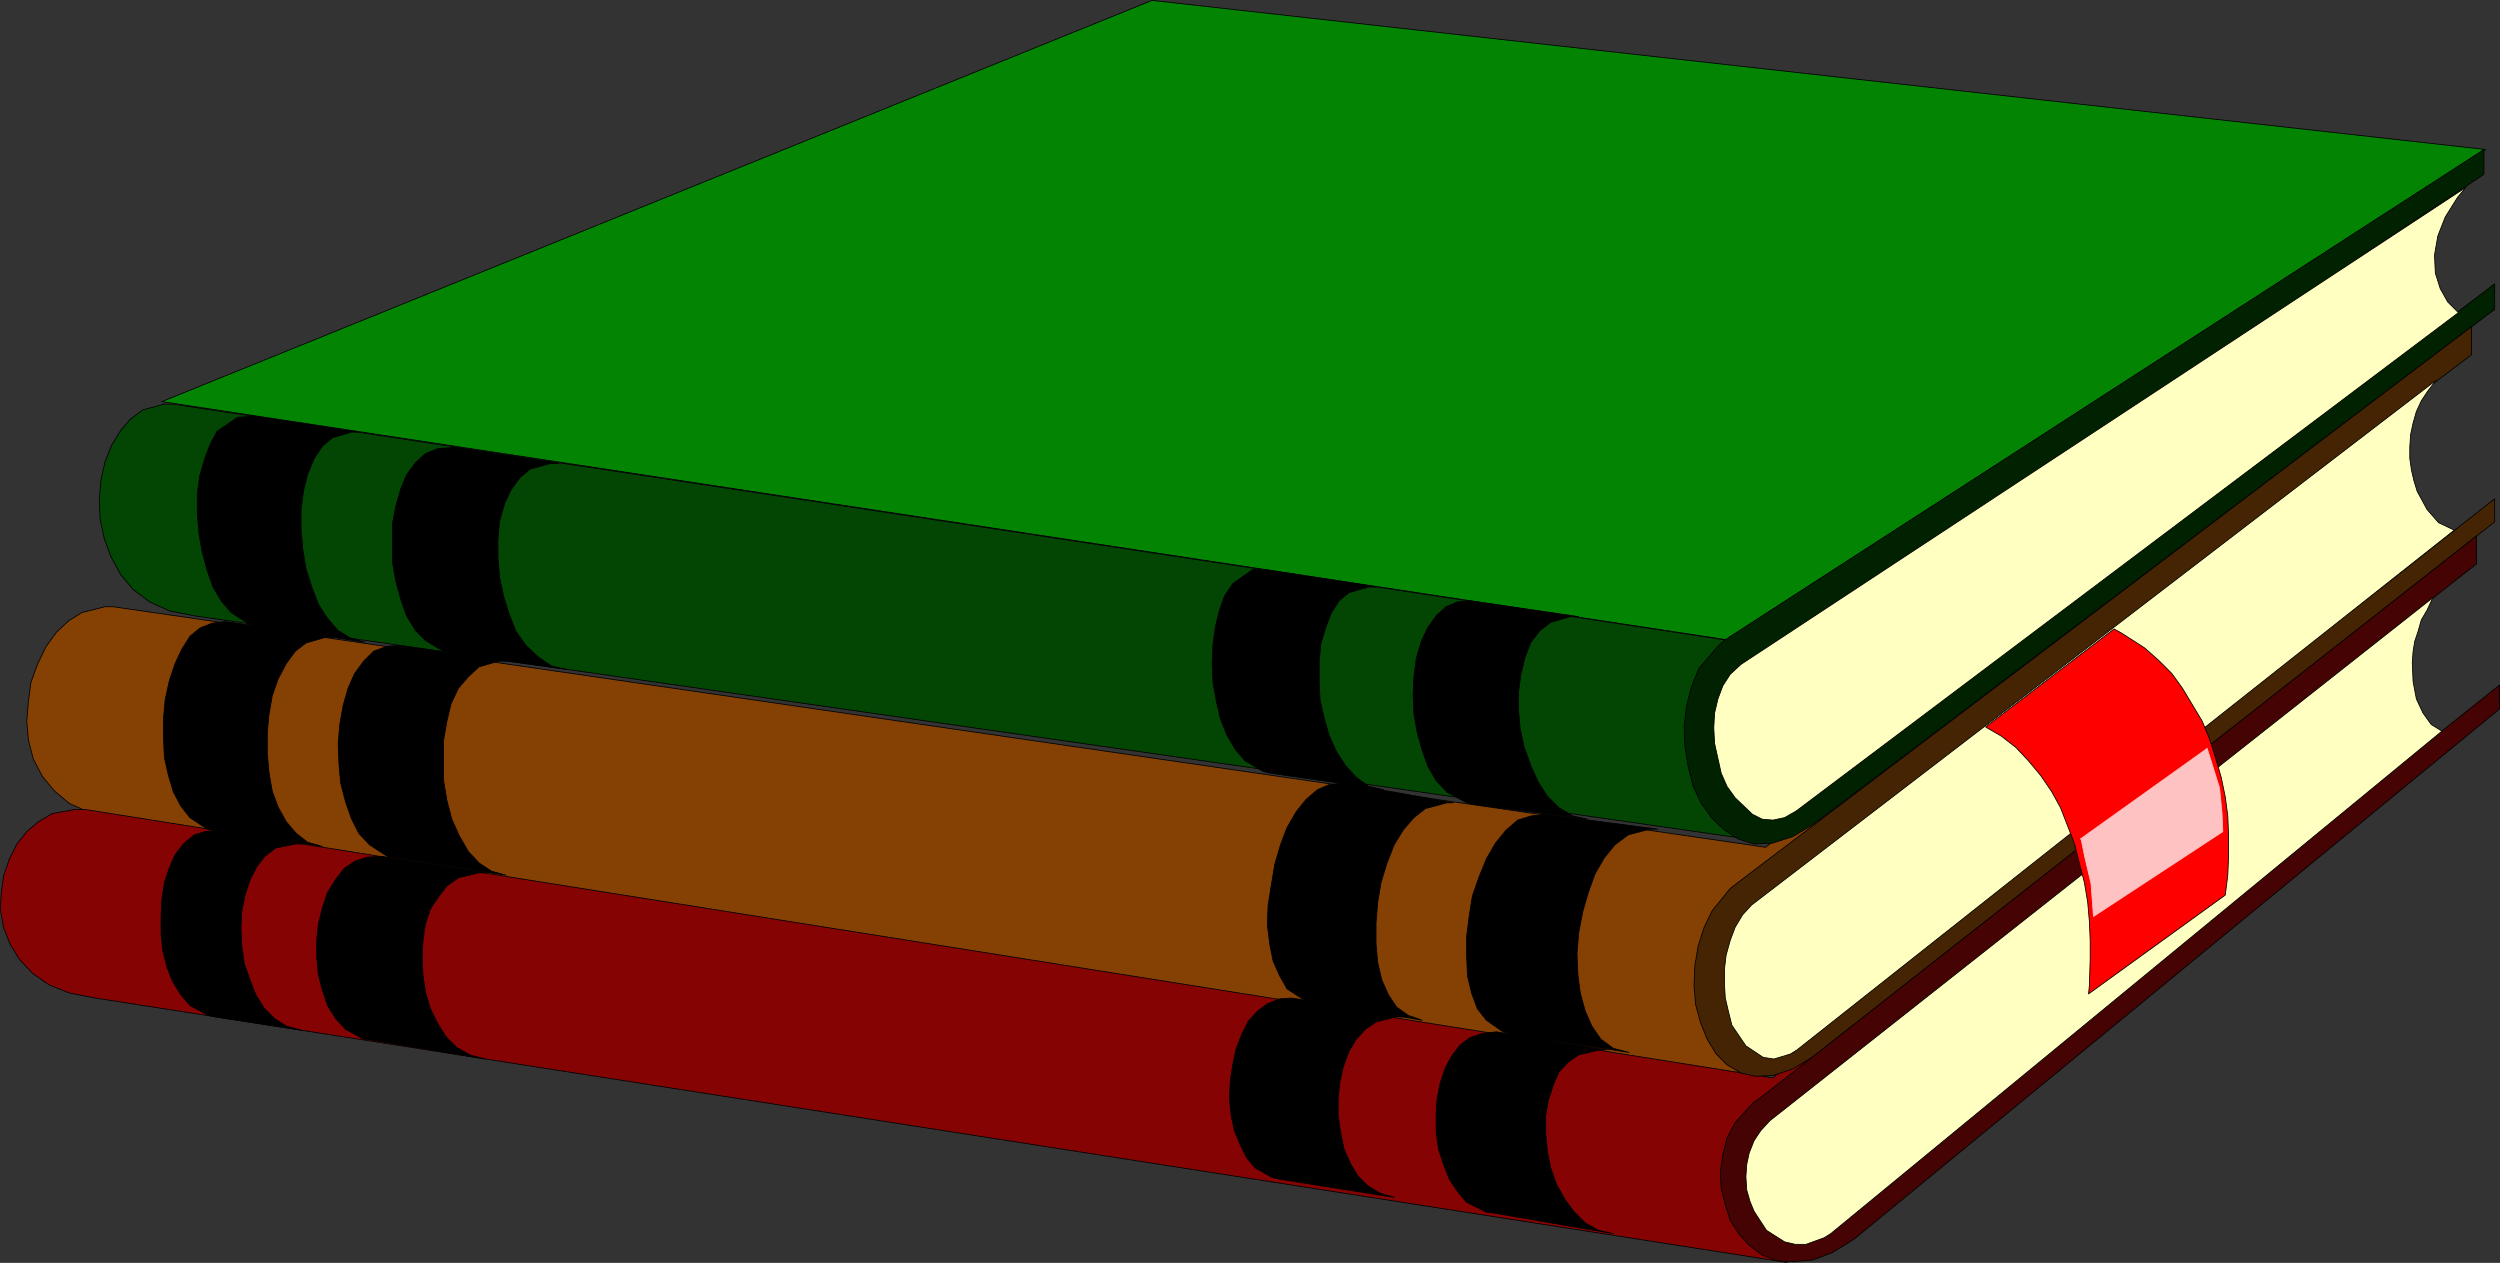
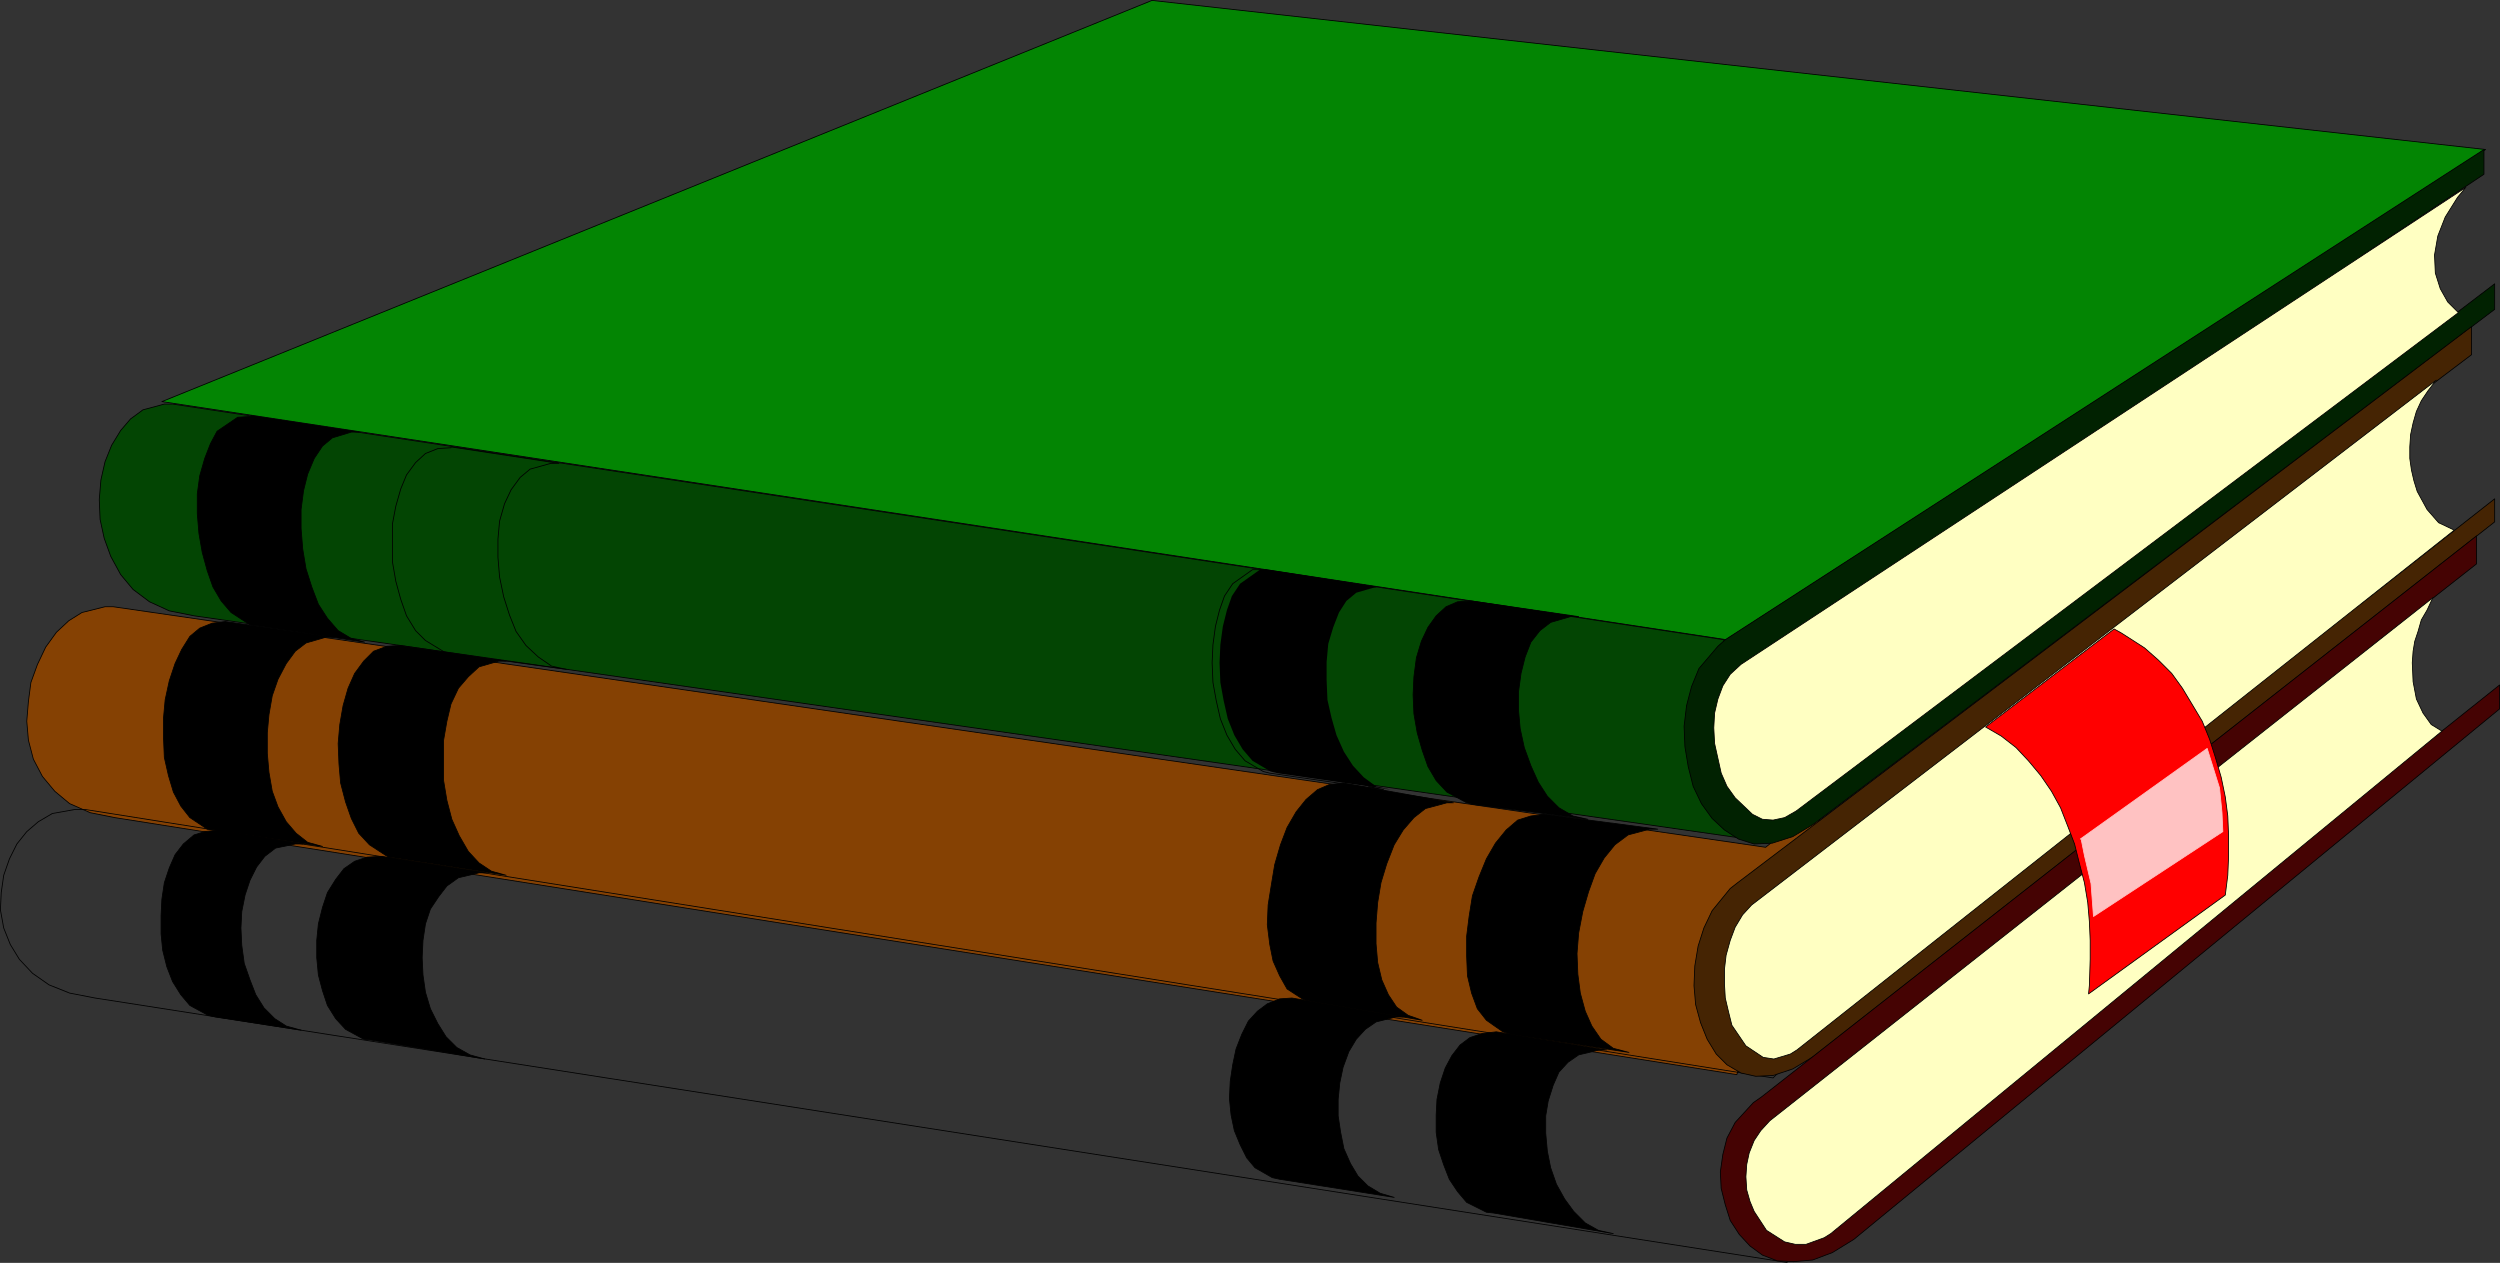
<svg xmlns="http://www.w3.org/2000/svg" xmlns:ns1="http://sodipodi.sourceforge.net/DTD/sodipodi-0.dtd" xmlns:ns2="http://www.inkscape.org/namespaces/inkscape" version="1.0" width="129.766mm" height="65.552mm" id="svg48" ns1:docname="Books 13.wmf">
  <rect width="100%" height="100%" fill="#333333" stroke="none" />
  <ns1:namedview id="namedview48" pagecolor="#ffffff" bordercolor="#000000" borderopacity="0.25" ns2:showpageshadow="2" ns2:pageopacity="0.0" ns2:pagecheckerboard="0" ns2:deskcolor="#d1d1d1" ns2:document-units="mm" />
  <defs id="defs1">
    <pattern id="WMFhbasepattern" patternUnits="userSpaceOnUse" width="6" height="6" x="0" y="0" />
  </defs>
  <path style="fill:#038503;fill-opacity:1;fill-rule:evenodd;stroke:none" d="M 31.754,78.787 225.997,0.081 487.627,29.333 338.632,125.494 31.754,78.787 Z" id="path1" />
  <path style="fill:none;stroke:#000000;stroke-width:0.162px;stroke-linecap:round;stroke-linejoin:round;stroke-miterlimit:4;stroke-dasharray:none;stroke-opacity:1" d="M 31.754,78.787 225.997,0.081 487.627,29.333 338.632,125.494 31.754,78.787 v 0" id="path2" />
  <path style="fill:#034503;fill-opacity:1;fill-rule:evenodd;stroke:none" d="m 33.694,79.272 h -1.454 l -4.202,1.131 -2.424,1.778 -1.939,2.263 -1.778,2.909 -1.293,3.232 -0.808,3.556 -0.323,3.879 0.162,3.879 0.808,3.717 1.293,3.556 1.939,3.556 2.424,2.909 3.232,2.424 3.878,1.778 4.848,0.97 308.171,44.283 -8.08,-39.596 L 33.855,79.272 v 0 z" id="path3" />
  <path style="fill:none;stroke:#000000;stroke-width:0.162px;stroke-linecap:round;stroke-linejoin:round;stroke-miterlimit:4;stroke-dasharray:none;stroke-opacity:1" d="m 33.694,79.272 h -1.454 l -4.202,1.131 -2.424,1.778 -1.939,2.263 -1.778,2.909 -1.293,3.232 -0.808,3.556 -0.323,3.879 0.162,3.879 0.808,3.717 1.293,3.556 1.939,3.556 2.424,2.909 3.232,2.424 3.878,1.778 4.848,0.97 308.171,44.283 -8.08,-39.596 L 33.855,79.272 v 0" id="path4" />
  <path style="fill:#854103;fill-opacity:1;fill-rule:evenodd;stroke:none" d="m 22.22,119.03 h -1.616 l -4.525,1.131 -2.586,1.616 -2.424,2.263 -2.101,2.909 -1.616,3.394 -1.293,3.556 -0.485,3.717 -0.323,3.879 0.323,3.717 0.97,3.717 1.778,3.394 2.424,2.909 2.909,2.424 4.04,1.778 4.848,0.97 318.19,50.424 17.614,-54.303 -11.958,9.697 z" id="path5" />
  <path style="fill:none;stroke:#000000;stroke-width:0.162px;stroke-linecap:round;stroke-linejoin:round;stroke-miterlimit:4;stroke-dasharray:none;stroke-opacity:1" d="m 22.22,119.03 h -1.616 l -4.525,1.131 -2.586,1.616 -2.424,2.263 -2.101,2.909 -1.616,3.394 -1.293,3.556 -0.485,3.717 -0.323,3.879 0.323,3.717 0.97,3.717 1.778,3.394 2.424,2.909 2.909,2.424 4.04,1.778 4.848,0.97 318.19,50.424 17.614,-54.303 -11.958,9.697 -324.169,-47.192 v 0" id="path6" />
-   <path style="fill:#850303;fill-opacity:1;fill-rule:evenodd;stroke:none" d="m 16.564,158.787 h -1.778 l -4.525,0.808 -2.747,1.616 -2.262,1.939 -1.939,2.424 -1.454,2.909 -1.131,3.232 -0.485,3.394 -0.162,3.394 0.646,3.556 1.293,3.232 1.778,2.909 2.586,2.747 3.232,2.263 4.04,1.616 5.01,0.97 331.926,51.878 5.494,-44.606 -8.242,8.404 z" id="path7" />
  <path style="fill:none;stroke:#000000;stroke-width:0.162px;stroke-linecap:round;stroke-linejoin:round;stroke-miterlimit:4;stroke-dasharray:none;stroke-opacity:1" d="m 16.564,158.787 h -1.778 l -4.525,0.808 -2.747,1.616 -2.262,1.939 -1.939,2.424 -1.454,2.909 -1.131,3.232 -0.485,3.394 -0.162,3.394 0.646,3.556 1.293,3.232 1.778,2.909 2.586,2.747 3.232,2.263 4.04,1.616 5.01,0.97 331.926,51.878 5.494,-44.606 -8.242,8.404 -331.28,-52.687 v 0" id="path8" />
  <path style="fill:#012201;fill-opacity:1;fill-rule:evenodd;stroke:none" d="m 487.304,29.333 -148.833,96.161 -1.454,1.293 -3.717,4.364 -1.454,3.556 -0.97,3.717 -0.485,4.04 0.162,4.04 0.646,3.879 0.97,3.879 1.616,3.394 2.101,2.909 2.424,2.263 2.747,1.778 3.07,0.97 3.555,-0.162 4.04,-1.293 4.04,-2.424 133.643,-101.009 v -5.01 l -26.502,20.202 0.162,-25.535 24.24,-16.162 v -4.848 z" id="path9" />
  <path style="fill:none;stroke:#000000;stroke-width:0.162px;stroke-linecap:round;stroke-linejoin:round;stroke-miterlimit:4;stroke-dasharray:none;stroke-opacity:1" d="m 487.304,29.333 -148.833,96.161 -1.454,1.293 -3.717,4.364 -1.454,3.556 -0.97,3.717 -0.485,4.04 0.162,4.04 0.646,3.879 0.97,3.879 1.616,3.394 2.101,2.909 2.424,2.263 2.747,1.778 3.07,0.97 3.555,-0.162 4.04,-1.293 4.04,-2.424 133.643,-101.009 v -5.01 l -26.502,20.202 0.162,-25.535 24.24,-16.162 v -4.848 0" id="path10" />
  <path style="fill:#452403;fill-opacity:1;fill-rule:evenodd;stroke:none" d="m 484.88,64.08 -143.985,109.09 -1.454,1.131 -3.555,4.364 -1.616,3.394 -1.131,3.556 -0.646,3.879 -0.162,3.879 0.323,3.717 0.97,3.556 1.293,3.232 1.778,2.909 2.101,2.101 2.747,1.616 2.909,0.646 3.394,-0.162 3.878,-1.293 4.04,-2.424 133.643,-104.888 V 97.858 L 463.064,118.545 V 86.06 l 21.816,-16.485 z" id="path11" />
  <path style="fill:none;stroke:#000000;stroke-width:0.162px;stroke-linecap:round;stroke-linejoin:round;stroke-miterlimit:4;stroke-dasharray:none;stroke-opacity:1" d="m 484.88,64.08 -143.985,109.09 -1.454,1.131 -3.555,4.364 -1.616,3.394 -1.131,3.556 -0.646,3.879 -0.162,3.879 0.323,3.717 0.97,3.556 1.293,3.232 1.778,2.909 2.101,2.101 2.747,1.616 2.909,0.646 3.394,-0.162 3.878,-1.293 4.04,-2.424 133.643,-104.888 V 97.858 L 463.064,118.545 V 86.06 l 21.816,-16.485 v -5.495 0" id="path12" />
  <path style="fill:#450303;fill-opacity:1;fill-rule:evenodd;stroke:none" d="m 485.85,105.131 -140.269,110.06 -1.616,1.131 -3.555,3.879 -1.616,3.071 -0.808,3.232 -0.485,3.394 0.162,3.232 0.808,3.232 0.97,3.071 1.778,2.747 2.101,2.263 2.424,1.778 2.909,1.131 3.232,0.162 3.717,-0.323 3.878,-1.455 4.202,-2.586 126.694,-104.08 v -4.687 l -26.341,21.01 v -27.636 l 21.816,-17.131 v -5.333 0 z" id="path13" />
  <path style="fill:none;stroke:#000000;stroke-width:0.162px;stroke-linecap:round;stroke-linejoin:round;stroke-miterlimit:4;stroke-dasharray:none;stroke-opacity:1" d="m 485.85,105.131 -140.269,110.06 -1.616,1.131 -3.555,3.879 -1.616,3.071 -0.808,3.232 -0.485,3.394 0.162,3.232 0.808,3.232 0.97,3.071 1.778,2.747 2.101,2.263 2.424,1.778 2.909,1.131 3.232,0.162 3.717,-0.323 3.878,-1.455 4.202,-2.586 126.694,-104.08 v -4.687 l -26.341,21.01 v -27.636 l 21.816,-17.131 v -5.333 0" id="path14" />
  <path style="fill:#ffffc2;fill-opacity:1;fill-rule:evenodd;stroke:none" d="m 483.749,36.767 -1.616,1.939 -2.424,3.879 -1.454,3.717 -0.646,3.717 0.162,3.556 0.97,3.071 1.454,2.586 2.101,2.101 -129.926,97.777 -2.262,1.293 -2.262,0.485 -2.101,-0.162 -1.939,-0.97 -3.394,-3.232 -1.616,-2.263 -1.131,-2.586 -0.646,-2.909 -0.646,-2.909 -0.162,-3.071 0.162,-2.909 0.646,-2.747 0.97,-2.586 1.454,-2.263 2.101,-1.939 z" id="path15" />
  <path style="fill:none;stroke:#000000;stroke-width:0.162px;stroke-linecap:round;stroke-linejoin:round;stroke-miterlimit:4;stroke-dasharray:none;stroke-opacity:1" d="m 483.749,36.767 -1.616,1.939 -2.424,3.879 -1.454,3.717 -0.646,3.717 0.162,3.556 0.97,3.071 1.454,2.586 2.101,2.101 -129.926,97.777 -2.262,1.293 -2.262,0.485 -2.101,-0.162 -1.939,-0.97 -3.394,-3.232 -1.616,-2.263 -1.131,-2.586 -0.646,-2.909 -0.646,-2.909 -0.162,-3.071 0.162,-2.909 0.646,-2.747 0.97,-2.586 1.454,-2.263 2.101,-1.939 142.208,-93.575 v 0" id="path16" />
  <path style="fill:#ffffc2;fill-opacity:1;fill-rule:evenodd;stroke:none" d="m 477.931,74.585 -1.616,2.101 -1.293,1.939 -0.97,2.101 -0.646,2.263 -0.485,2.263 -0.162,2.424 v 2.263 l 0.323,2.263 0.485,2.101 0.646,2.101 1.939,3.556 2.262,2.586 3.07,1.455 -128.957,101.979 -1.293,0.808 -3.232,0.97 -2.101,-0.323 -3.394,-2.263 -2.747,-4.04 -0.646,-2.586 -0.646,-2.747 -0.162,-2.747 v -2.909 l 0.323,-2.747 0.808,-2.909 0.97,-2.586 1.454,-2.424 1.778,-1.939 z" id="path17" />
  <path style="fill:none;stroke:#000000;stroke-width:0.162px;stroke-linecap:round;stroke-linejoin:round;stroke-miterlimit:4;stroke-dasharray:none;stroke-opacity:1" d="m 477.931,74.585 -1.616,2.101 -1.293,1.939 -0.97,2.101 -0.646,2.263 -0.485,2.263 -0.162,2.424 v 2.263 l 0.323,2.263 0.485,2.101 0.646,2.101 1.939,3.556 2.262,2.586 3.07,1.455 -128.957,101.979 -1.293,0.808 -3.232,0.97 -2.101,-0.323 -3.394,-2.263 -2.747,-4.04 -0.646,-2.586 -0.646,-2.747 -0.162,-2.747 v -2.909 l 0.323,-2.747 0.808,-2.909 0.97,-2.586 1.454,-2.424 1.778,-1.939 134.289,-102.949 v 0" id="path18" />
  <path style="fill:#ffffc2;fill-opacity:1;fill-rule:evenodd;stroke:none" d="m 477.285,117.252 -1.131,2.424 -1.131,1.939 -0.646,2.263 -0.646,1.939 -0.323,1.939 -0.162,2.263 0.162,3.717 0.646,3.394 1.293,2.747 1.616,2.263 2.101,1.293 -119.907,98.585 -1.293,0.808 -3.555,1.293 h -2.101 l -2.101,-0.485 -3.555,-2.263 -2.424,-3.717 -0.808,-1.939 -0.646,-2.263 -0.162,-2.586 0.162,-2.424 0.485,-2.263 0.97,-2.424 1.293,-1.939 1.778,-1.939 130.088,-102.626 z" id="path19" />
  <path style="fill:none;stroke:#000000;stroke-width:0.162px;stroke-linecap:round;stroke-linejoin:round;stroke-miterlimit:4;stroke-dasharray:none;stroke-opacity:1" d="m 477.285,117.252 -1.131,2.424 -1.131,1.939 -0.646,2.263 -0.646,1.939 -0.323,1.939 -0.162,2.263 0.162,3.717 0.646,3.394 1.293,2.747 1.616,2.263 2.101,1.293 -119.907,98.585 -1.293,0.808 -3.555,1.293 h -2.101 l -2.101,-0.485 -3.555,-2.263 -2.424,-3.717 -0.808,-1.939 -0.646,-2.263 -0.162,-2.586 0.162,-2.424 0.485,-2.263 0.97,-2.424 1.293,-1.939 1.778,-1.939 130.088,-102.626 v 0" id="path20" />
  <path style="fill:#000000;fill-opacity:1;fill-rule:evenodd;stroke:none" d="m 49.207,81.535 21.17,3.232 h -1.454 l -3.717,1.131 -1.939,1.616 -1.616,2.424 -1.293,3.071 -0.808,3.232 -0.485,3.717 v 3.717 l 0.323,4.04 0.646,3.879 1.131,3.556 1.293,3.394 1.778,2.747 2.101,2.424 2.424,1.455 2.747,0.808 -21.17,-3.232 -1.293,-0.162 -3.717,-2.424 -1.939,-2.263 -1.616,-2.747 -1.131,-3.232 -0.97,-3.556 -0.646,-3.717 -0.323,-3.879 v -3.879 l 0.485,-3.556 0.97,-3.394 1.131,-2.909 1.293,-2.424 4.04,-2.747 2.586,-0.162 v 0 z" id="path21" />
  <path style="fill:none;stroke:#000000;stroke-width:0.162px;stroke-linecap:round;stroke-linejoin:round;stroke-miterlimit:4;stroke-dasharray:none;stroke-opacity:1" d="m 49.207,81.535 21.17,3.232 h -1.454 l -3.717,1.131 -1.939,1.616 -1.616,2.424 -1.293,3.071 -0.808,3.232 -0.485,3.717 v 3.717 l 0.323,4.04 0.646,3.879 1.131,3.556 1.293,3.394 1.778,2.747 2.101,2.424 2.424,1.455 2.747,0.808 -21.17,-3.232 -1.293,-0.162 -3.717,-2.424 -1.939,-2.263 -1.616,-2.747 -1.131,-3.232 -0.97,-3.556 -0.646,-3.717 -0.323,-3.879 v -3.879 l 0.485,-3.556 0.97,-3.394 1.131,-2.909 1.293,-2.424 4.04,-2.747 2.586,-0.162 v 0" id="path22" />
  <path style="fill:#000000;fill-opacity:1;fill-rule:evenodd;stroke:none" d="m 44.198,121.939 21.17,3.071 h -1.454 l -3.878,1.131 -2.101,1.616 -1.778,2.424 -1.616,3.071 -1.131,3.232 -0.646,3.717 -0.323,3.556 v 4.04 l 0.323,3.717 0.646,3.717 1.131,3.071 1.616,2.909 1.939,2.263 2.262,1.778 2.909,0.808 -21.17,-3.232 -1.454,-0.162 -3.394,-2.263 -1.778,-2.263 -1.454,-2.747 -0.97,-3.232 -0.808,-3.556 -0.162,-3.879 v -3.879 l 0.323,-3.556 0.808,-3.717 1.131,-3.394 1.293,-2.747 1.616,-2.586 1.939,-1.616 2.424,-0.97 2.586,-0.323 z" id="path23" />
  <path style="fill:none;stroke:#000000;stroke-width:0.162px;stroke-linecap:round;stroke-linejoin:round;stroke-miterlimit:4;stroke-dasharray:none;stroke-opacity:1" d="m 44.198,121.939 21.17,3.071 h -1.454 l -3.878,1.131 -2.101,1.616 -1.778,2.424 -1.616,3.071 -1.131,3.232 -0.646,3.717 -0.323,3.556 v 4.04 l 0.323,3.717 0.646,3.717 1.131,3.071 1.616,2.909 1.939,2.263 2.262,1.778 2.909,0.808 -21.17,-3.232 -1.454,-0.162 -3.394,-2.263 -1.778,-2.263 -1.454,-2.747 -0.97,-3.232 -0.808,-3.556 -0.162,-3.879 v -3.879 l 0.323,-3.556 0.808,-3.717 1.131,-3.394 1.293,-2.747 1.616,-2.586 1.939,-1.616 2.424,-0.97 2.586,-0.323 v 0" id="path24" />
  <path style="fill:#000000;fill-opacity:1;fill-rule:evenodd;stroke:none" d="m 42.743,162.827 16.645,2.747 h -1.454 l -3.878,0.808 -2.101,1.616 -1.616,2.101 -1.293,2.586 -0.97,2.909 -0.646,3.232 -0.162,3.232 0.162,3.394 0.485,3.556 1.131,3.232 1.131,2.909 1.616,2.586 2.101,2.101 2.262,1.455 2.909,0.808 -16.806,-2.586 -1.454,-0.323 -3.555,-1.939 -1.778,-2.101 -1.616,-2.586 -1.131,-2.909 -0.808,-3.232 -0.323,-3.232 v -3.556 l 0.162,-3.232 0.485,-3.232 0.97,-2.909 1.131,-2.586 1.616,-2.101 2.101,-1.778 2.101,-0.646 z" id="path25" />
  <path style="fill:none;stroke:#000000;stroke-width:0.162px;stroke-linecap:round;stroke-linejoin:round;stroke-miterlimit:4;stroke-dasharray:none;stroke-opacity:1" d="m 42.743,162.827 16.645,2.747 h -1.454 l -3.878,0.808 -2.101,1.616 -1.616,2.101 -1.293,2.586 -0.97,2.909 -0.646,3.232 -0.162,3.232 0.162,3.394 0.485,3.556 1.131,3.232 1.131,2.909 1.616,2.586 2.101,2.101 2.262,1.455 2.909,0.808 -16.806,-2.586 -1.454,-0.323 -3.555,-1.939 -1.778,-2.101 -1.616,-2.586 -1.131,-2.909 -0.808,-3.232 -0.323,-3.232 v -3.556 l 0.162,-3.232 0.485,-3.232 0.97,-2.909 1.131,-2.586 1.616,-2.101 2.101,-1.778 2.101,-0.646 2.586,-0.323 v 0" id="path26" />
-   <path style="fill:#000000;fill-opacity:1;fill-rule:evenodd;stroke:none" d="m 248.298,111.757 21.654,3.394 h -1.454 l -3.878,1.131 -1.939,1.616 -1.454,2.263 -1.131,2.909 -0.97,3.232 -0.323,3.556 v 3.556 l 0.162,3.879 0.808,3.556 0.97,3.394 1.454,3.232 1.778,2.747 2.101,2.263 2.424,1.778 2.909,0.646 -22.301,-3.232 -1.293,-0.323 -3.555,-2.101 -1.939,-2.263 -1.616,-2.747 -1.293,-3.232 -0.808,-3.556 -0.646,-3.556 -0.162,-3.879 0.162,-3.556 0.485,-3.556 0.808,-3.232 0.97,-2.747 1.616,-2.424 3.878,-2.747 z" id="path27" />
+   <path style="fill:#000000;fill-opacity:1;fill-rule:evenodd;stroke:none" d="m 248.298,111.757 21.654,3.394 l -3.878,1.131 -1.939,1.616 -1.454,2.263 -1.131,2.909 -0.97,3.232 -0.323,3.556 v 3.556 l 0.162,3.879 0.808,3.556 0.97,3.394 1.454,3.232 1.778,2.747 2.101,2.263 2.424,1.778 2.909,0.646 -22.301,-3.232 -1.293,-0.323 -3.555,-2.101 -1.939,-2.263 -1.616,-2.747 -1.293,-3.232 -0.808,-3.556 -0.646,-3.556 -0.162,-3.879 0.162,-3.556 0.485,-3.556 0.808,-3.232 0.97,-2.747 1.616,-2.424 3.878,-2.747 z" id="path27" />
  <path style="fill:none;stroke:#000000;stroke-width:0.162px;stroke-linecap:round;stroke-linejoin:round;stroke-miterlimit:4;stroke-dasharray:none;stroke-opacity:1" d="m 248.298,111.757 21.654,3.394 h -1.454 l -3.878,1.131 -1.939,1.616 -1.454,2.263 -1.131,2.909 -0.97,3.232 -0.323,3.556 v 3.556 l 0.162,3.879 0.808,3.556 0.97,3.394 1.454,3.232 1.778,2.747 2.101,2.263 2.424,1.778 2.909,0.646 -22.301,-3.232 -1.293,-0.323 -3.555,-2.101 -1.939,-2.263 -1.616,-2.747 -1.293,-3.232 -0.808,-3.556 -0.646,-3.556 -0.162,-3.879 0.162,-3.556 0.485,-3.556 0.808,-3.232 0.97,-2.747 1.616,-2.424 3.878,-2.747 h 2.586 v 0" id="path28" />
  <path style="fill:#000000;fill-opacity:1;fill-rule:evenodd;stroke:none" d="m 263.488,153.615 21.654,3.879 h -1.293 l -4.202,1.131 -2.262,1.778 -2.101,2.424 -1.778,2.909 -1.454,3.717 -1.131,3.717 -0.646,3.879 -0.323,4.04 v 4.04 l 0.323,3.717 0.808,3.394 1.293,2.909 1.616,2.424 2.262,1.616 2.747,0.97 -21.816,-3.717 -1.454,-0.323 -3.232,-2.101 -1.454,-2.586 -1.293,-2.909 -0.646,-3.232 -0.485,-3.879 0.162,-3.879 0.646,-4.04 0.646,-3.879 1.131,-3.879 1.293,-3.394 1.778,-3.071 1.939,-2.424 2.262,-1.939 2.262,-0.97 z" id="path29" />
  <path style="fill:none;stroke:#000000;stroke-width:0.162px;stroke-linecap:round;stroke-linejoin:round;stroke-miterlimit:4;stroke-dasharray:none;stroke-opacity:1" d="m 263.488,153.615 21.654,3.879 h -1.293 l -4.202,1.131 -2.262,1.778 -2.101,2.424 -1.778,2.909 -1.454,3.717 -1.131,3.717 -0.646,3.879 -0.323,4.04 v 4.04 l 0.323,3.717 0.808,3.394 1.293,2.909 1.616,2.424 2.262,1.616 2.747,0.97 -21.816,-3.717 -1.454,-0.323 -3.232,-2.101 -1.454,-2.586 -1.293,-2.909 -0.646,-3.232 -0.485,-3.879 0.162,-3.879 0.646,-4.04 0.646,-3.879 1.131,-3.879 1.293,-3.394 1.778,-3.071 1.939,-2.424 2.262,-1.939 2.262,-0.97 2.747,-0.323 v 0" id="path30" />
  <path style="fill:#000000;fill-opacity:1;fill-rule:evenodd;stroke:none" d="m 253.469,195.797 21.816,3.717 h -1.454 l -3.878,0.97 -2.101,1.455 -1.778,1.939 -1.454,2.424 -1.131,3.071 -0.646,3.071 -0.323,3.232 v 3.232 l 0.485,3.232 0.646,3.232 1.293,2.909 1.454,2.424 1.939,1.939 2.424,1.455 2.747,0.808 -22.462,-3.556 -1.454,-0.323 -3.394,-1.939 -1.616,-1.939 -1.293,-2.586 -1.131,-2.747 -0.646,-3.071 -0.323,-3.232 0.162,-3.394 0.485,-3.232 0.646,-3.071 1.131,-2.909 1.293,-2.586 1.778,-1.939 1.939,-1.455 2.424,-0.97 2.424,-0.162 z" id="path31" />
  <path style="fill:none;stroke:#000000;stroke-width:0.162px;stroke-linecap:round;stroke-linejoin:round;stroke-miterlimit:4;stroke-dasharray:none;stroke-opacity:1" d="m 253.469,195.797 21.816,3.717 h -1.454 l -3.878,0.97 -2.101,1.455 -1.778,1.939 -1.454,2.424 -1.131,3.071 -0.646,3.071 -0.323,3.232 v 3.232 l 0.485,3.232 0.646,3.232 1.293,2.909 1.454,2.424 1.939,1.939 2.424,1.455 2.747,0.808 -22.462,-3.556 -1.454,-0.323 -3.394,-1.939 -1.616,-1.939 -1.293,-2.586 -1.131,-2.747 -0.646,-3.071 -0.323,-3.232 0.162,-3.394 0.485,-3.232 0.646,-3.071 1.131,-2.909 1.293,-2.586 1.778,-1.939 1.939,-1.455 2.424,-0.97 2.424,-0.162 v 0" id="path32" />
-   <path style="fill:#000000;fill-opacity:1;fill-rule:evenodd;stroke:none" d="m 88.476,87.676 21.17,3.232 h -1.616 l -4.04,1.131 -1.939,1.616 -1.778,2.424 -1.293,2.747 -0.97,3.394 -0.323,3.556 v 3.556 l 0.323,3.879 0.808,3.879 1.131,3.556 1.293,3.232 1.939,2.747 2.424,2.263 2.586,1.778 2.909,0.646 -22.462,-3.071 -1.454,-0.323 -3.717,-2.263 -1.939,-1.939 -1.778,-2.909 -1.131,-3.232 -0.97,-3.556 -0.646,-3.717 v -3.879 -3.717 l 0.646,-3.394 0.97,-3.394 1.131,-2.747 1.778,-2.424 1.939,-1.778 2.424,-0.97 2.586,-0.162 v 0 z" id="path33" />
  <path style="fill:none;stroke:#000000;stroke-width:0.162px;stroke-linecap:round;stroke-linejoin:round;stroke-miterlimit:4;stroke-dasharray:none;stroke-opacity:1" d="m 88.476,87.676 21.17,3.232 h -1.616 l -4.04,1.131 -1.939,1.616 -1.778,2.424 -1.293,2.747 -0.97,3.394 -0.323,3.556 v 3.556 l 0.323,3.879 0.808,3.879 1.131,3.556 1.293,3.232 1.939,2.747 2.424,2.263 2.586,1.778 2.909,0.646 -22.462,-3.071 -1.454,-0.323 -3.717,-2.263 -1.939,-1.939 -1.778,-2.909 -1.131,-3.232 -0.97,-3.556 -0.646,-3.717 v -3.879 -3.717 l 0.646,-3.394 0.97,-3.394 1.131,-2.747 1.778,-2.424 1.939,-1.778 2.424,-0.97 2.586,-0.162 v 0" id="path34" />
  <path style="fill:#000000;fill-opacity:1;fill-rule:evenodd;stroke:none" d="m 78.457,126.625 20.846,3.071 h -1.454 l -3.878,1.131 -2.101,1.939 -1.939,2.263 -1.454,3.071 -0.808,3.394 -0.646,3.717 v 4.04 3.879 l 0.646,3.879 0.97,3.717 1.454,3.232 1.778,3.071 2.101,2.263 2.424,1.616 2.909,0.808 -21.816,-3.394 -1.293,-0.162 -3.717,-2.424 -2.101,-2.263 -1.454,-2.909 -1.131,-3.232 -0.97,-3.717 -0.323,-3.717 -0.162,-4.04 0.323,-3.717 0.646,-3.717 0.97,-3.394 1.293,-2.909 1.778,-2.424 1.939,-1.939 2.586,-0.97 z" id="path35" />
  <path style="fill:none;stroke:#000000;stroke-width:0.162px;stroke-linecap:round;stroke-linejoin:round;stroke-miterlimit:4;stroke-dasharray:none;stroke-opacity:1" d="m 78.457,126.625 20.846,3.071 h -1.454 l -3.878,1.131 -2.101,1.939 -1.939,2.263 -1.454,3.071 -0.808,3.394 -0.646,3.717 v 4.04 3.879 l 0.646,3.879 0.97,3.717 1.454,3.232 1.778,3.071 2.101,2.263 2.424,1.616 2.909,0.808 -21.816,-3.394 -1.293,-0.162 -3.717,-2.424 -2.101,-2.263 -1.454,-2.909 -1.131,-3.232 -0.97,-3.717 -0.323,-3.717 -0.162,-4.04 0.323,-3.717 0.646,-3.717 0.97,-3.394 1.293,-2.909 1.778,-2.424 1.939,-1.939 2.586,-0.97 2.586,-0.162 v 0" id="path36" />
  <path style="fill:#000000;fill-opacity:1;fill-rule:evenodd;stroke:none" d="m 74.74,167.999 20.685,3.232 h -1.454 l -4.04,0.97 -2.262,1.616 -1.616,2.101 -1.616,2.424 -0.97,2.909 -0.485,3.232 -0.162,3.394 0.162,3.394 0.485,3.394 0.97,3.232 1.454,2.909 1.616,2.586 2.101,2.101 2.586,1.455 2.909,0.808 -22.301,-3.717 -1.454,-0.162 -3.555,-1.939 -1.939,-2.101 -1.616,-2.586 -0.97,-2.909 -0.808,-3.071 -0.323,-3.394 v -3.394 l 0.323,-3.232 0.808,-3.232 0.97,-2.909 1.616,-2.586 1.616,-2.101 2.101,-1.455 2.424,-0.808 2.747,-0.162 z" id="path37" />
  <path style="fill:none;stroke:#000000;stroke-width:0.162px;stroke-linecap:round;stroke-linejoin:round;stroke-miterlimit:4;stroke-dasharray:none;stroke-opacity:1" d="m 74.74,167.999 20.685,3.232 h -1.454 l -4.04,0.97 -2.262,1.616 -1.616,2.101 -1.616,2.424 -0.97,2.909 -0.485,3.232 -0.162,3.394 0.162,3.394 0.485,3.394 0.97,3.232 1.454,2.909 1.616,2.586 2.101,2.101 2.586,1.455 2.909,0.808 -22.301,-3.717 -1.454,-0.162 -3.555,-1.939 -1.939,-2.101 -1.616,-2.586 -0.97,-2.909 -0.808,-3.071 -0.323,-3.394 v -3.394 l 0.323,-3.232 0.808,-3.232 0.97,-2.909 1.616,-2.586 1.616,-2.101 2.101,-1.455 2.424,-0.808 2.747,-0.162 v 0" id="path38" />
  <path style="fill:#000000;fill-opacity:1;fill-rule:evenodd;stroke:none" d="m 288.698,117.898 21.008,3.071 h -1.616 l -3.878,1.131 -2.101,1.616 -1.778,2.263 -1.131,2.909 -0.808,3.232 -0.485,3.556 v 3.717 l 0.323,3.556 0.808,3.717 1.293,3.556 1.454,3.232 1.778,2.747 2.262,2.263 2.747,1.616 2.909,0.646 -22.462,-2.909 -1.293,-0.323 -3.878,-2.101 -2.101,-2.263 -1.616,-2.747 -1.131,-3.232 -0.97,-3.394 -0.646,-3.717 -0.162,-3.717 0.162,-3.556 0.485,-3.717 0.97,-3.232 1.293,-2.747 1.616,-2.263 1.939,-1.778 2.262,-0.97 z" id="path39" />
  <path style="fill:none;stroke:#000000;stroke-width:0.162px;stroke-linecap:round;stroke-linejoin:round;stroke-miterlimit:4;stroke-dasharray:none;stroke-opacity:1" d="m 288.698,117.898 21.008,3.071 h -1.616 l -3.878,1.131 -2.101,1.616 -1.778,2.263 -1.131,2.909 -0.808,3.232 -0.485,3.556 v 3.717 l 0.323,3.556 0.808,3.717 1.293,3.556 1.454,3.232 1.778,2.747 2.262,2.263 2.747,1.616 2.909,0.646 -22.462,-2.909 -1.293,-0.323 -3.878,-2.101 -2.101,-2.263 -1.616,-2.747 -1.131,-3.232 -0.97,-3.394 -0.646,-3.717 -0.162,-3.717 0.162,-3.556 0.485,-3.717 0.97,-3.232 1.293,-2.747 1.616,-2.263 1.939,-1.778 2.262,-0.97 2.747,-0.162 v 0" id="path40" />
  <path style="fill:#000000;fill-opacity:1;fill-rule:evenodd;stroke:none" d="m 303.08,159.757 22.139,2.909 h -1.616 l -4.202,1.131 -2.586,1.939 -2.101,2.586 -1.778,3.071 -1.293,3.556 -1.131,3.879 -0.808,4.202 -0.323,4.04 0.162,4.04 0.485,3.717 0.97,3.556 1.293,2.909 1.778,2.586 2.424,1.778 3.07,0.808 -23.27,-3.556 -1.454,-0.485 -3.232,-2.263 -1.778,-2.263 -1.131,-3.071 -0.808,-3.394 -0.162,-3.879 v -3.879 l 0.485,-3.879 0.646,-4.04 1.293,-3.717 1.454,-3.556 1.778,-3.071 2.101,-2.586 2.262,-1.939 2.586,-0.808 2.747,-0.323 z" id="path41" />
  <path style="fill:none;stroke:#000000;stroke-width:0.162px;stroke-linecap:round;stroke-linejoin:round;stroke-miterlimit:4;stroke-dasharray:none;stroke-opacity:1" d="m 303.08,159.757 22.139,2.909 h -1.616 l -4.202,1.131 -2.586,1.939 -2.101,2.586 -1.778,3.071 -1.293,3.556 -1.131,3.879 -0.808,4.202 -0.323,4.04 0.162,4.04 0.485,3.717 0.97,3.556 1.293,2.909 1.778,2.586 2.424,1.778 3.07,0.808 -23.27,-3.556 -1.454,-0.485 -3.232,-2.263 -1.778,-2.263 -1.131,-3.071 -0.808,-3.394 -0.162,-3.879 v -3.879 l 0.485,-3.879 0.646,-4.04 1.293,-3.717 1.454,-3.556 1.778,-3.071 2.101,-2.586 2.262,-1.939 2.586,-0.808 2.747,-0.323 v 0" id="path42" />
  <path style="fill:#000000;fill-opacity:1;fill-rule:evenodd;stroke:none" d="m 293.546,202.423 21.654,3.556 h -1.454 l -4.04,0.97 -2.101,1.455 -1.778,1.939 -1.131,2.586 -0.97,3.071 -0.485,2.909 v 3.394 l 0.323,3.556 0.646,3.232 1.131,3.232 1.616,2.909 1.778,2.424 2.262,2.263 2.586,1.455 2.909,0.646 -23.432,-4.04 -1.454,-0.162 -3.878,-1.939 -1.778,-2.101 -1.616,-2.424 -1.131,-2.909 -0.97,-2.909 -0.485,-3.394 v -3.394 l 0.162,-3.071 0.646,-3.232 0.97,-2.909 1.293,-2.424 1.616,-2.101 1.939,-1.455 2.424,-0.808 z" id="path43" />
  <path style="fill:none;stroke:#000000;stroke-width:0.162px;stroke-linecap:round;stroke-linejoin:round;stroke-miterlimit:4;stroke-dasharray:none;stroke-opacity:1" d="m 293.546,202.423 21.654,3.556 h -1.454 l -4.04,0.97 -2.101,1.455 -1.778,1.939 -1.131,2.586 -0.97,3.071 -0.485,2.909 v 3.394 l 0.323,3.556 0.646,3.232 1.131,3.232 1.616,2.909 1.778,2.424 2.262,2.263 2.586,1.455 2.909,0.646 -23.432,-4.04 -1.454,-0.162 -3.878,-1.939 -1.778,-2.101 -1.616,-2.424 -1.131,-2.909 -0.97,-2.909 -0.485,-3.394 v -3.394 l 0.162,-3.071 0.646,-3.232 0.97,-2.909 1.293,-2.424 1.616,-2.101 1.939,-1.455 2.424,-0.808 2.747,-0.323 v 0" id="path44" />
  <path style="fill:#ff0000;fill-opacity:1;fill-rule:evenodd;stroke:none" d="m 389.536,142.625 25.21,-19.232 1.454,0.808 4.525,2.909 2.747,2.424 2.586,2.586 2.101,2.909 1.939,3.232 1.939,3.232 1.454,3.556 1.131,3.556 1.131,3.879 0.808,3.879 0.485,3.717 0.162,3.879 v 4.04 l -0.162,3.717 -0.485,3.879 -26.826,19.394 0.162,-1.616 0.162,-5.172 v -3.717 l -0.162,-3.717 -0.323,-3.717 -0.646,-3.879 -0.97,-3.717 -0.97,-3.879 -1.293,-3.394 -1.454,-3.717 -1.778,-3.232 -2.101,-3.071 -2.424,-2.909 -2.424,-2.586 -2.909,-2.263 -3.07,-1.778 z" id="path45" />
  <path style="fill:none;stroke:#000000;stroke-width:0.162px;stroke-linecap:round;stroke-linejoin:round;stroke-miterlimit:4;stroke-dasharray:none;stroke-opacity:1" d="m 389.536,142.625 25.21,-19.232 1.454,0.808 4.525,2.909 2.747,2.424 2.586,2.586 2.101,2.909 1.939,3.232 1.939,3.232 1.454,3.556 1.131,3.556 1.131,3.879 0.808,3.879 0.485,3.717 0.162,3.879 v 4.04 l -0.162,3.717 -0.485,3.879 -26.826,19.394 0.162,-1.616 0.162,-5.172 v -3.717 l -0.162,-3.717 -0.323,-3.717 -0.646,-3.879 -0.97,-3.717 -0.97,-3.879 -1.293,-3.394 -1.454,-3.717 -1.778,-3.232 -2.101,-3.071 -2.424,-2.909 -2.424,-2.586 -2.909,-2.263 -3.07,-1.778 v 0" id="path46" />
  <path style="fill:#ffc2c2;fill-opacity:1;fill-rule:evenodd;stroke:none" d="m 408.12,164.605 24.886,-17.778 2.424,7.758 0.485,4.848 0.162,3.717 -25.371,16.646 -0.485,-6.465 -1.293,-5.495 -0.646,-3.232 v 0 z" id="path47" />
  <path style="fill:none;stroke:#ffc2c2;stroke-width:0.162px;stroke-linecap:round;stroke-linejoin:round;stroke-miterlimit:4;stroke-dasharray:none;stroke-opacity:1" d="m 408.12,164.605 24.886,-17.778 2.424,7.758 0.485,4.848 0.162,3.717 -25.371,16.646 -0.485,-6.465 -1.293,-5.495 -0.646,-3.232 v 0" id="path48" />
</svg>